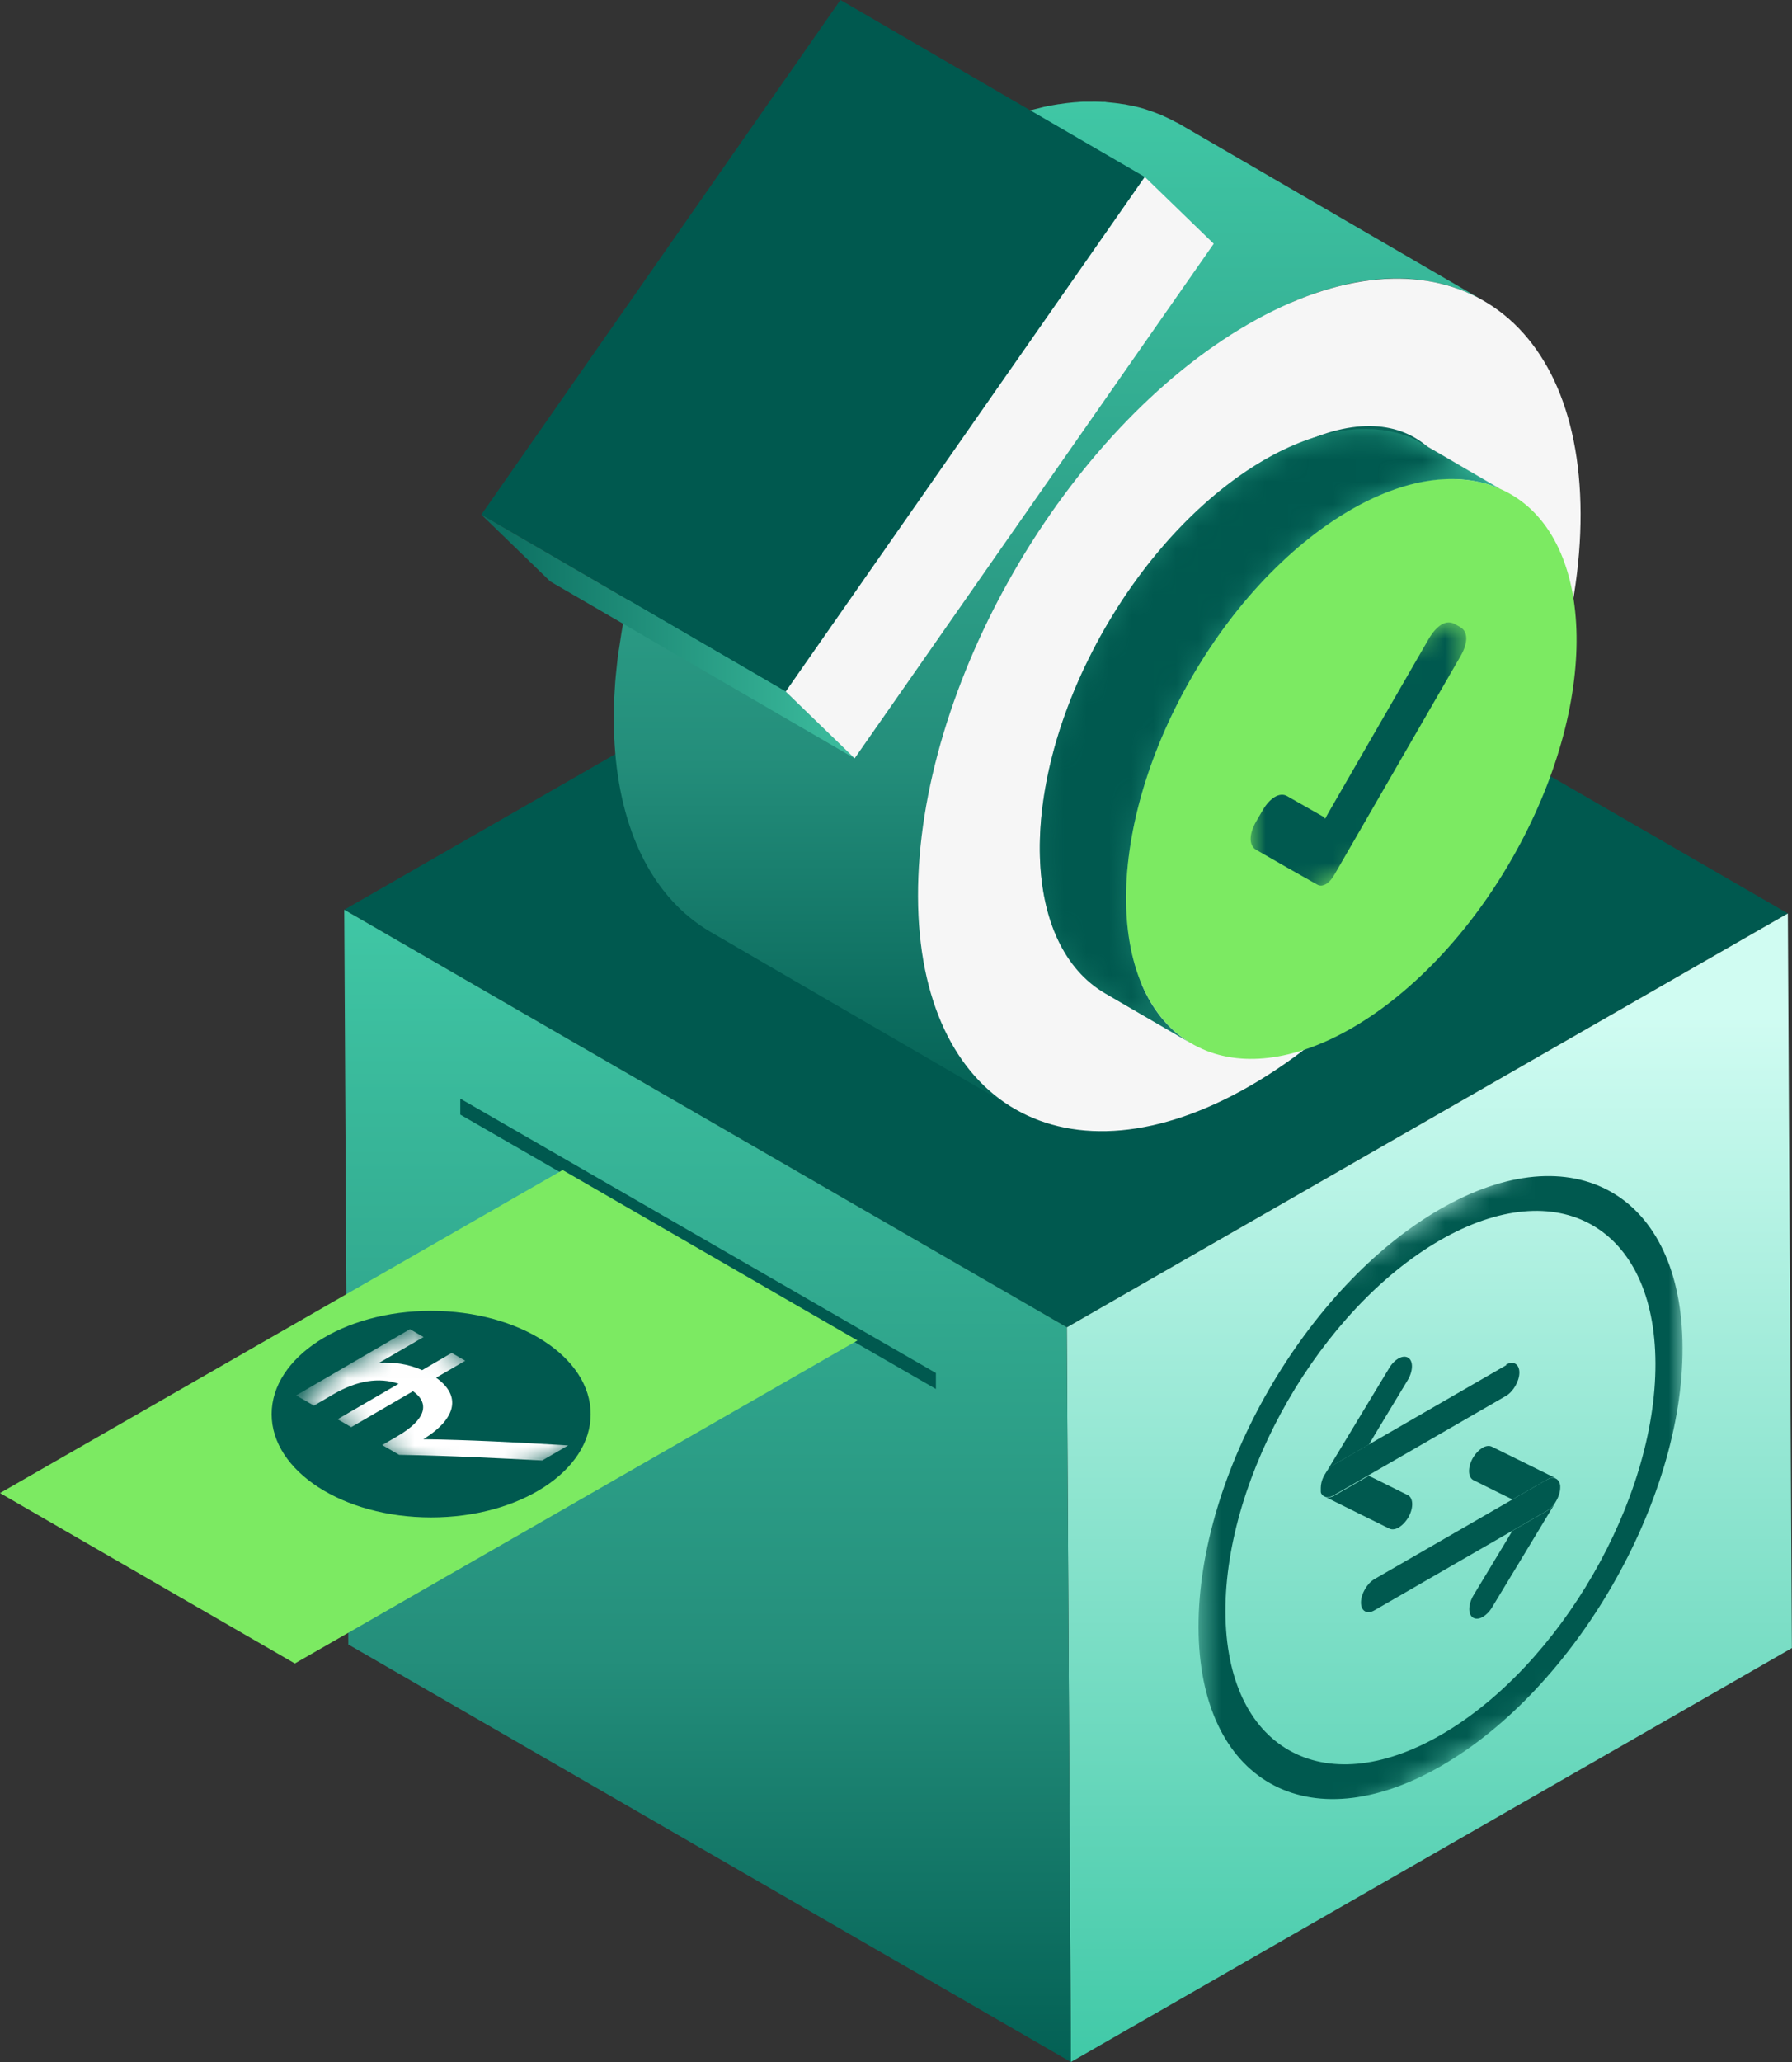
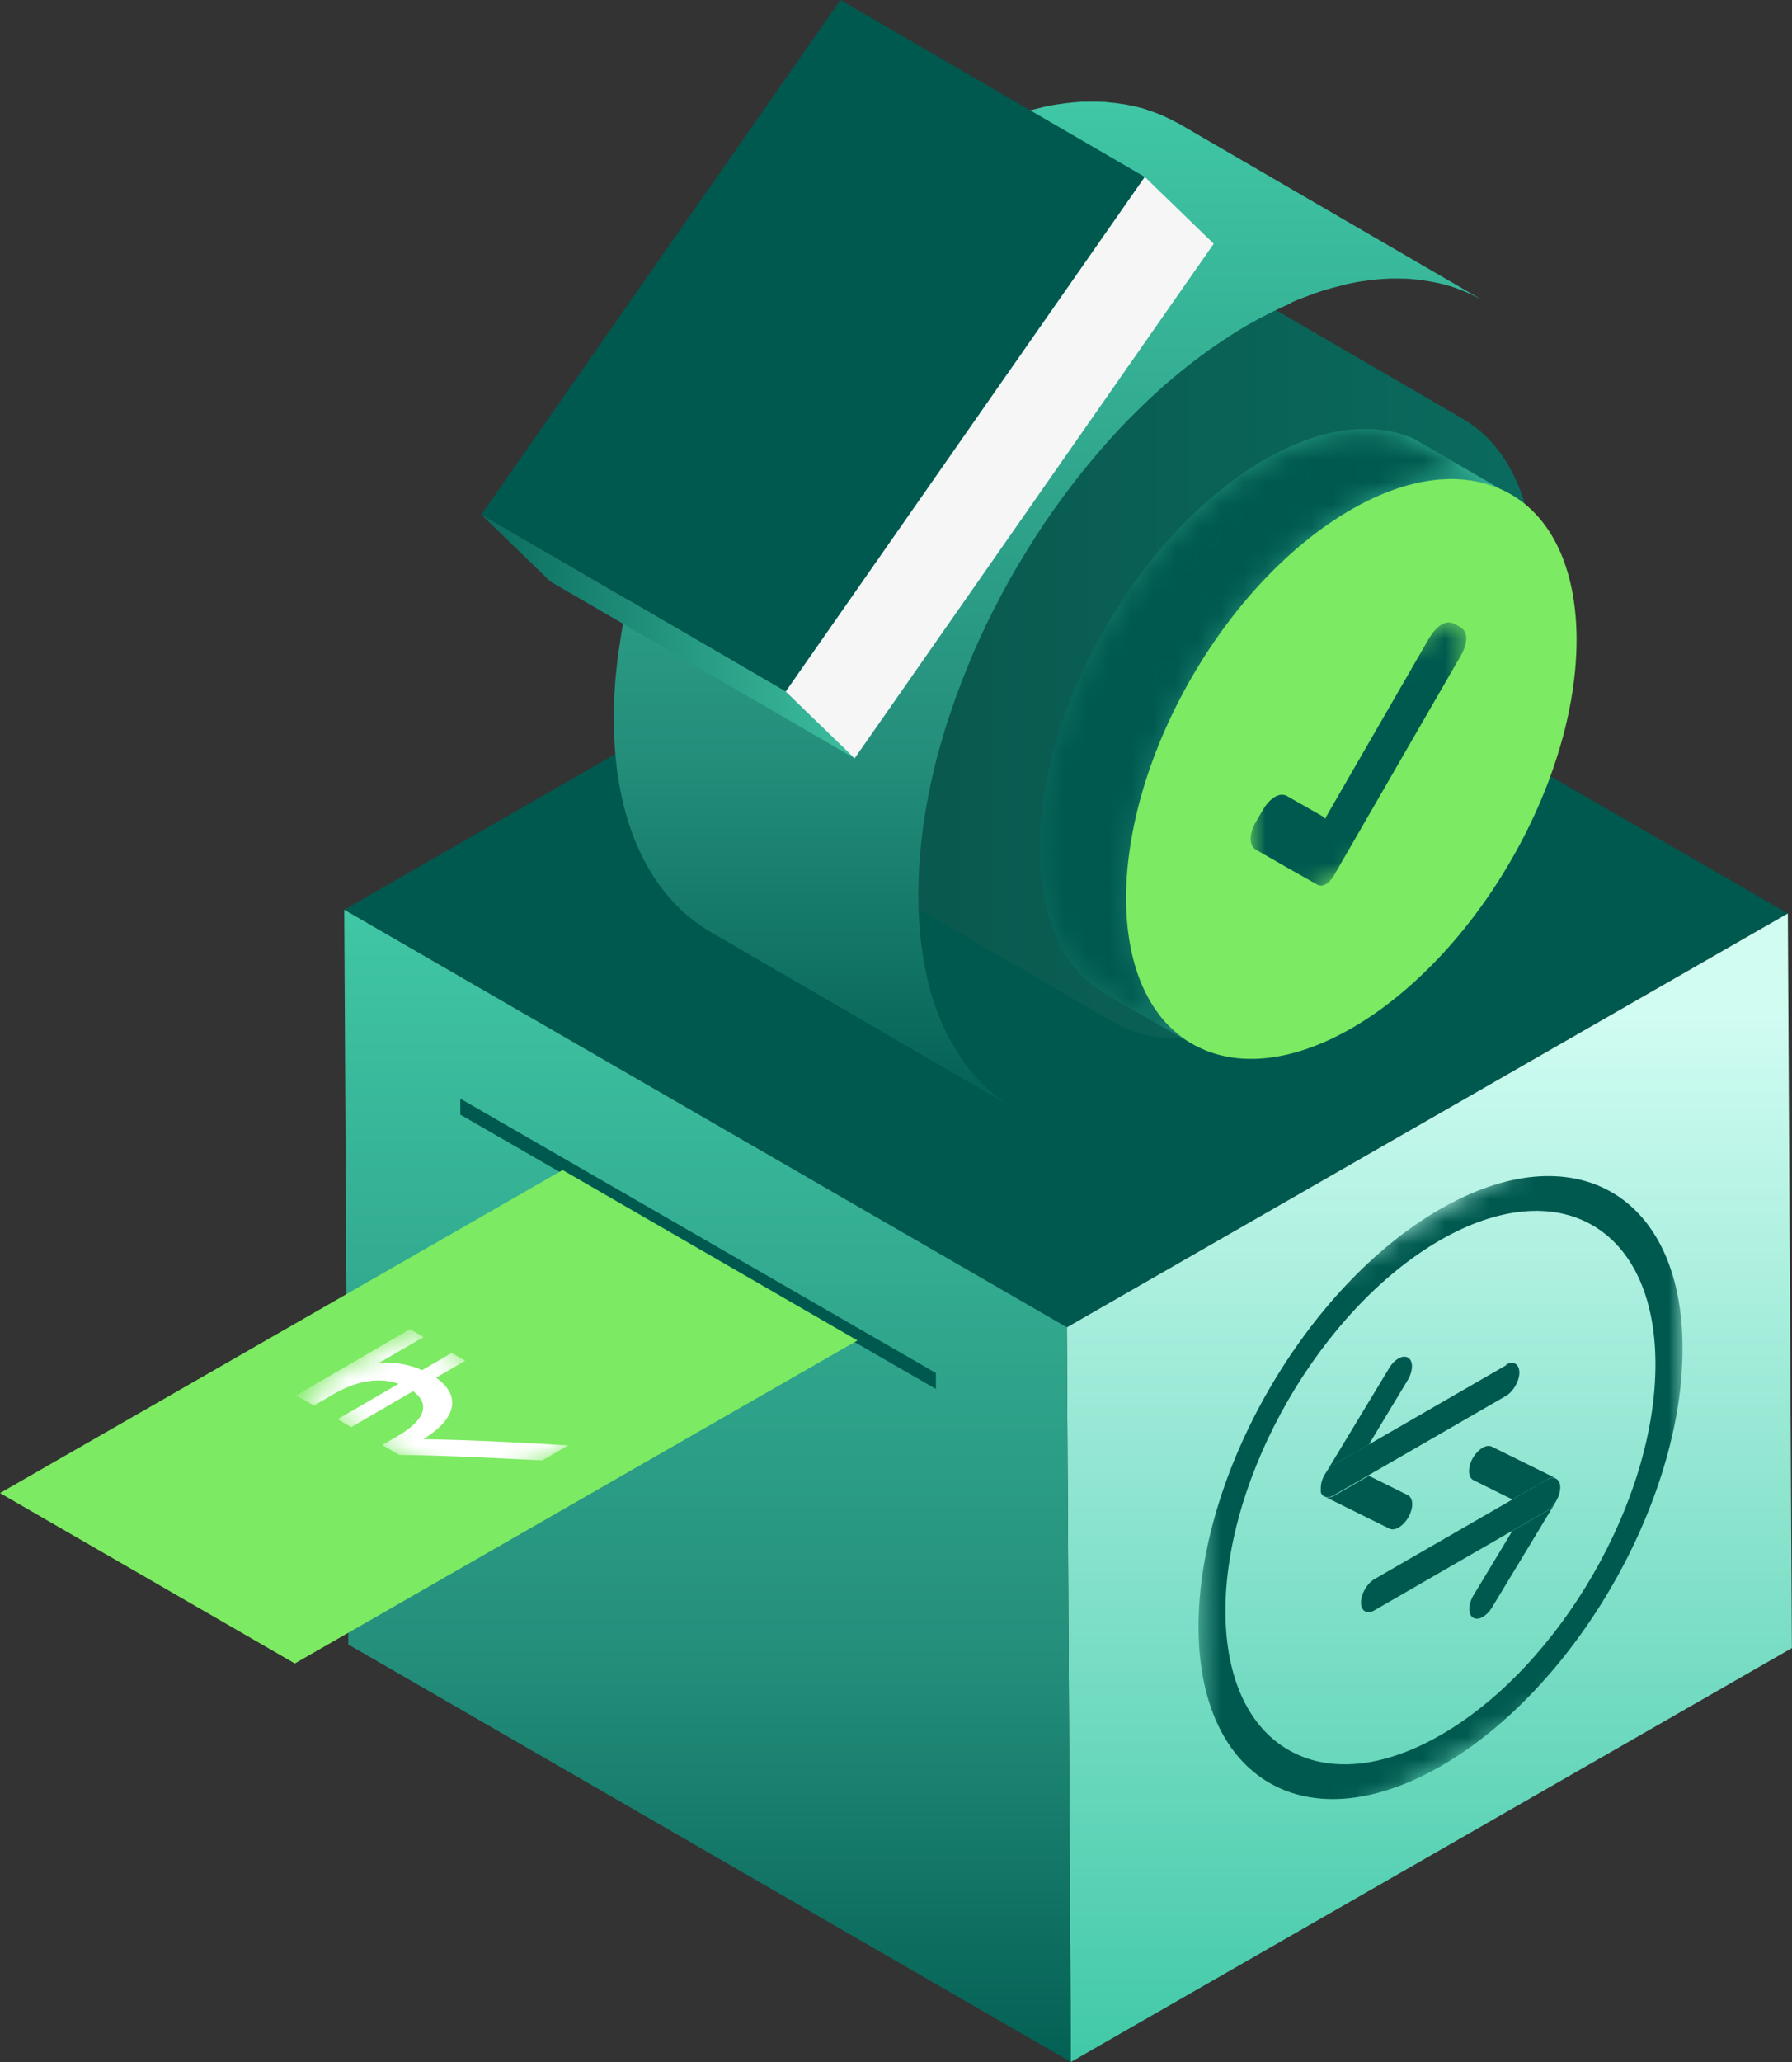
<svg xmlns="http://www.w3.org/2000/svg" width="80" height="92" viewBox="0 0 80 92" fill="none">
  <rect x="0" y="0" width="80" height="92" fill="#333333" stroke="none" />
  <path d="M47.626 59.224L15.368 40.59L47.555 22.121L79.814 40.755L47.626 59.224Z" fill="#00594F" />
  <path d="M79.814 40.756L79.995 73.532L47.807 92L47.626 59.224L79.814 40.756Z" fill="url(#paint0_linear_3009_54211)" />
  <path d="M47.807 92L15.549 73.371L15.368 40.59L47.626 59.219L47.807 91.995V92Z" fill="url(#paint1_linear_3009_54211)" />
  <path d="M68.285 28.585C68.31 28.434 68.33 28.288 68.35 28.138C68.361 28.067 68.376 27.997 68.381 27.927C68.381 27.907 68.381 27.892 68.386 27.871C68.426 27.555 68.456 27.238 68.476 26.927C68.476 26.861 68.486 26.791 68.486 26.726C68.506 26.404 68.516 26.082 68.516 25.766C68.511 23.806 68.119 22.172 67.426 20.916C66.888 19.936 66.164 19.188 65.295 18.68L44.44 6.559C46.42 7.709 47.651 10.157 47.661 13.639C47.661 13.956 47.651 14.278 47.631 14.599C47.631 14.665 47.626 14.735 47.621 14.8C47.601 15.112 47.57 15.428 47.53 15.745C47.52 15.831 47.505 15.921 47.495 16.011C47.475 16.157 47.455 16.308 47.43 16.459C47.415 16.559 47.395 16.66 47.374 16.76C47.349 16.906 47.319 17.047 47.289 17.192C47.274 17.273 47.254 17.353 47.239 17.434C47.158 17.8 47.068 18.167 46.967 18.534C46.952 18.595 46.932 18.655 46.917 18.72C46.827 19.037 46.731 19.353 46.626 19.67C46.616 19.695 46.611 19.72 46.6 19.745C46.5 20.052 46.384 20.358 46.269 20.665C46.239 20.74 46.209 20.821 46.178 20.896C46.078 21.152 45.972 21.409 45.867 21.665C45.847 21.705 45.832 21.75 45.812 21.791C45.686 22.077 45.56 22.358 45.425 22.64C45.389 22.715 45.354 22.786 45.319 22.856C45.209 23.077 45.098 23.298 44.982 23.519C44.947 23.59 44.912 23.655 44.877 23.725C44.731 24.002 44.575 24.273 44.419 24.544C44.389 24.595 44.359 24.645 44.329 24.695C44.188 24.931 44.048 25.168 43.902 25.399C43.857 25.469 43.816 25.535 43.771 25.605C43.59 25.886 43.404 26.163 43.213 26.439C43.183 26.479 43.153 26.52 43.128 26.56C42.927 26.841 42.726 27.117 42.515 27.389C42.485 27.424 42.46 27.464 42.429 27.5C42.168 27.836 41.897 28.168 41.62 28.485C41.58 28.53 41.545 28.575 41.51 28.615C41.344 28.806 41.173 28.992 41.002 29.173C40.987 29.188 40.972 29.203 40.962 29.218C40.776 29.414 40.59 29.605 40.399 29.796C40.359 29.836 40.319 29.872 40.279 29.912C40.032 30.153 39.781 30.389 39.525 30.61C39.5 30.63 39.474 30.655 39.454 30.675C39.188 30.907 38.922 31.128 38.65 31.344C38.6 31.384 38.545 31.424 38.495 31.465C38.228 31.671 37.957 31.867 37.68 32.053C37.63 32.088 37.58 32.118 37.535 32.148C37.248 32.339 36.957 32.525 36.665 32.696C36.429 32.831 36.198 32.957 35.967 33.073C35.901 33.108 35.836 33.138 35.766 33.168C35.59 33.254 35.414 33.334 35.238 33.409C35.178 33.434 35.112 33.465 35.052 33.49C34.886 33.555 34.725 33.62 34.56 33.676C34.519 33.691 34.479 33.706 34.444 33.721C34.243 33.791 34.042 33.852 33.846 33.907C33.73 33.937 33.615 33.967 33.504 33.992C33.449 34.007 33.394 34.023 33.343 34.032C33.178 34.068 33.007 34.098 32.846 34.123C32.595 34.163 32.348 34.183 32.107 34.198C32.057 34.198 32.012 34.203 31.962 34.208C31.745 34.218 31.529 34.213 31.323 34.203C31.288 34.203 31.248 34.198 31.213 34.193C31.042 34.178 30.876 34.163 30.715 34.133C30.665 34.123 30.615 34.118 30.564 34.108C30.378 34.073 30.192 34.032 30.012 33.982C30.002 33.982 29.997 33.977 29.986 33.972C29.816 33.922 29.65 33.862 29.489 33.796C29.444 33.776 29.393 33.756 29.348 33.736C29.208 33.676 29.072 33.61 28.941 33.535C28.896 33.51 28.851 33.49 28.811 33.465L49.666 45.586C49.666 45.586 49.706 45.611 49.726 45.621C49.751 45.636 49.777 45.646 49.797 45.656C49.927 45.727 50.063 45.792 50.204 45.857C50.229 45.867 50.254 45.882 50.279 45.892C50.299 45.903 50.324 45.908 50.344 45.918C50.505 45.983 50.671 46.043 50.842 46.093C50.852 46.093 50.857 46.099 50.867 46.103C51.048 46.154 51.229 46.194 51.42 46.229C51.44 46.229 51.46 46.239 51.485 46.244C51.515 46.244 51.545 46.249 51.576 46.254C51.742 46.279 51.907 46.3 52.073 46.315C52.098 46.315 52.129 46.325 52.154 46.325C52.164 46.325 52.174 46.325 52.184 46.325C52.395 46.335 52.606 46.34 52.822 46.33C52.842 46.33 52.862 46.33 52.882 46.33C52.907 46.33 52.938 46.325 52.968 46.32C53.209 46.305 53.455 46.285 53.706 46.244C53.872 46.219 54.038 46.189 54.204 46.154C54.259 46.144 54.315 46.129 54.365 46.114C54.47 46.089 54.571 46.068 54.676 46.038C54.686 46.038 54.696 46.033 54.706 46.028C54.903 45.973 55.103 45.913 55.304 45.842C55.345 45.827 55.385 45.812 55.42 45.797C55.581 45.737 55.747 45.676 55.913 45.611C55.933 45.601 55.953 45.596 55.978 45.586C56.018 45.571 56.058 45.546 56.099 45.531C56.274 45.455 56.45 45.375 56.626 45.289C56.691 45.259 56.757 45.224 56.827 45.194C57.058 45.078 57.295 44.953 57.526 44.817C57.817 44.646 58.109 44.465 58.395 44.269C58.445 44.234 58.496 44.204 58.541 44.174C58.817 43.988 59.084 43.792 59.355 43.586C59.405 43.546 59.461 43.505 59.511 43.465C59.782 43.249 60.053 43.033 60.315 42.797C60.34 42.777 60.36 42.752 60.385 42.731C60.642 42.505 60.893 42.269 61.139 42.028C61.164 42.003 61.189 41.983 61.214 41.958C61.23 41.943 61.245 41.927 61.26 41.912C61.451 41.721 61.636 41.53 61.822 41.334C61.837 41.319 61.848 41.304 61.863 41.294C62.033 41.108 62.204 40.922 62.37 40.731C62.385 40.711 62.405 40.696 62.42 40.676C62.441 40.651 62.461 40.626 62.481 40.601C62.757 40.279 63.029 39.952 63.29 39.611C63.3 39.601 63.305 39.591 63.315 39.581C63.335 39.555 63.355 39.525 63.375 39.5C63.586 39.229 63.787 38.947 63.988 38.666C64.008 38.641 64.029 38.611 64.049 38.586C64.059 38.575 64.064 38.56 64.074 38.545C64.265 38.269 64.451 37.992 64.632 37.711C64.652 37.686 64.667 37.656 64.687 37.631C64.712 37.59 64.737 37.55 64.762 37.51C64.908 37.279 65.054 37.043 65.195 36.806C65.215 36.771 65.24 36.736 65.26 36.701C65.27 36.686 65.275 36.676 65.285 36.661C65.441 36.389 65.597 36.113 65.742 35.842C65.752 35.816 65.767 35.796 65.782 35.776C65.808 35.731 65.828 35.686 65.853 35.641C65.968 35.419 66.079 35.198 66.19 34.977C66.21 34.932 66.235 34.887 66.26 34.842C66.275 34.816 66.285 34.786 66.295 34.761C66.431 34.48 66.561 34.198 66.682 33.912C66.682 33.902 66.692 33.892 66.697 33.882C66.712 33.852 66.722 33.816 66.737 33.786C66.848 33.53 66.953 33.274 67.054 33.017C67.069 32.977 67.089 32.932 67.104 32.892C67.119 32.857 67.129 32.821 67.139 32.786C67.255 32.48 67.365 32.173 67.471 31.867C67.471 31.861 67.471 31.857 67.476 31.846C67.481 31.826 67.486 31.806 67.491 31.791C67.597 31.475 67.692 31.158 67.783 30.841C67.793 30.801 67.808 30.761 67.818 30.721C67.823 30.701 67.828 30.675 67.833 30.655C67.933 30.289 68.024 29.922 68.104 29.555C68.109 29.52 68.119 29.489 68.129 29.454C68.139 29.409 68.15 29.359 68.154 29.314C68.185 29.168 68.21 29.027 68.24 28.881C68.26 28.781 68.275 28.68 68.295 28.58L68.285 28.585Z" fill="url(#paint2_linear_3009_54211)" />
  <path d="M57.636 13.503C57.717 13.467 57.802 13.432 57.882 13.397C58.104 13.307 58.325 13.226 58.541 13.146C58.591 13.126 58.646 13.106 58.697 13.085C58.963 12.995 59.229 12.91 59.496 12.839C59.651 12.799 59.802 12.759 59.953 12.724C60.023 12.709 60.099 12.688 60.169 12.668C60.395 12.618 60.616 12.578 60.837 12.543C60.842 12.543 60.847 12.543 60.858 12.543C61.063 12.513 61.264 12.487 61.461 12.467C61.526 12.462 61.591 12.457 61.657 12.452C61.802 12.442 61.943 12.432 62.084 12.427C62.144 12.427 62.209 12.427 62.27 12.427C62.415 12.427 62.561 12.427 62.707 12.432C62.757 12.432 62.807 12.432 62.858 12.437C62.913 12.437 62.968 12.447 63.023 12.452C63.25 12.467 63.471 12.498 63.692 12.533C63.762 12.543 63.828 12.553 63.898 12.568C64.149 12.613 64.395 12.668 64.637 12.739C64.647 12.739 64.657 12.749 64.672 12.749C64.898 12.814 65.119 12.895 65.335 12.985C65.4 13.01 65.461 13.04 65.526 13.065C65.712 13.146 65.893 13.236 66.069 13.332C66.129 13.362 66.189 13.392 66.245 13.427L52.656 5.532C52.631 5.517 52.601 5.502 52.576 5.487C52.545 5.472 52.51 5.457 52.48 5.442C52.304 5.346 52.123 5.256 51.937 5.175C51.902 5.16 51.872 5.14 51.837 5.125C51.807 5.115 51.777 5.105 51.751 5.095C51.535 5.01 51.314 4.929 51.088 4.859C51.078 4.859 51.068 4.854 51.063 4.849C51.063 4.849 51.063 4.849 51.058 4.849C50.817 4.778 50.571 4.723 50.319 4.678C50.289 4.673 50.264 4.663 50.234 4.658C50.194 4.653 50.153 4.648 50.113 4.643C49.897 4.608 49.671 4.582 49.445 4.562C49.41 4.562 49.374 4.552 49.339 4.547C49.319 4.547 49.299 4.547 49.279 4.547C49.229 4.547 49.178 4.547 49.128 4.542C48.982 4.537 48.837 4.532 48.691 4.537C48.631 4.537 48.565 4.537 48.505 4.537C48.455 4.537 48.41 4.537 48.359 4.537C48.269 4.537 48.173 4.552 48.078 4.557C48.013 4.557 47.947 4.567 47.882 4.572C47.681 4.593 47.48 4.613 47.279 4.648C47.274 4.648 47.264 4.648 47.259 4.648C47.038 4.683 46.816 4.723 46.59 4.773C46.52 4.789 46.445 4.809 46.374 4.829C46.239 4.859 46.098 4.894 45.957 4.929C45.942 4.929 45.927 4.939 45.917 4.944C45.656 5.015 45.389 5.1 45.118 5.191C45.068 5.211 45.012 5.231 44.962 5.251C44.746 5.326 44.525 5.412 44.304 5.502C44.274 5.512 44.248 5.522 44.218 5.537C44.163 5.557 44.113 5.588 44.057 5.613C43.826 5.713 43.59 5.819 43.354 5.934C43.264 5.98 43.178 6.02 43.088 6.065C42.776 6.221 42.465 6.387 42.148 6.567C42.148 6.567 42.148 6.567 42.143 6.567C41.907 6.703 41.675 6.849 41.439 6.995C41.364 7.045 41.288 7.095 41.208 7.145C41.047 7.251 40.892 7.351 40.736 7.462C40.645 7.522 40.56 7.583 40.469 7.648C40.324 7.753 40.178 7.854 40.032 7.965C39.942 8.03 39.856 8.095 39.766 8.166C39.62 8.276 39.474 8.392 39.334 8.502C39.248 8.568 39.168 8.633 39.082 8.703C38.922 8.834 38.761 8.97 38.605 9.105C38.545 9.161 38.479 9.211 38.419 9.266C38.198 9.457 37.982 9.653 37.766 9.854C37.721 9.899 37.67 9.945 37.625 9.99C37.484 10.126 37.339 10.261 37.198 10.397C37.178 10.417 37.158 10.437 37.138 10.457C36.881 10.708 36.63 10.97 36.384 11.231C36.364 11.251 36.349 11.271 36.334 11.291C36.102 11.538 35.876 11.789 35.65 12.045C35.63 12.07 35.605 12.095 35.585 12.121C35.56 12.151 35.534 12.186 35.504 12.216C35.132 12.648 34.771 13.085 34.419 13.538C34.409 13.553 34.394 13.563 34.384 13.578C34.353 13.613 34.328 13.653 34.298 13.694C34.017 14.055 33.745 14.427 33.479 14.804C33.454 14.839 33.424 14.874 33.399 14.915C33.389 14.93 33.373 14.95 33.364 14.965C33.107 15.332 32.856 15.704 32.615 16.081C32.59 16.116 32.564 16.151 32.544 16.191C32.509 16.246 32.479 16.302 32.444 16.357C32.248 16.664 32.057 16.975 31.871 17.292C31.841 17.342 31.811 17.392 31.78 17.442C31.77 17.463 31.76 17.483 31.75 17.498C31.539 17.86 31.338 18.227 31.137 18.598C31.122 18.628 31.102 18.659 31.087 18.689C31.057 18.749 31.027 18.809 30.991 18.875C30.836 19.166 30.69 19.463 30.544 19.759C30.514 19.825 30.479 19.885 30.449 19.95C30.429 19.99 30.413 20.026 30.398 20.066C30.218 20.443 30.047 20.82 29.881 21.197C29.876 21.206 29.871 21.222 29.866 21.232C29.846 21.272 29.831 21.317 29.816 21.357C29.67 21.699 29.529 22.046 29.393 22.387C29.373 22.443 29.348 22.498 29.323 22.553C29.303 22.599 29.293 22.649 29.273 22.694C29.117 23.106 28.966 23.513 28.831 23.925C28.831 23.93 28.826 23.94 28.82 23.945C28.81 23.971 28.805 23.991 28.8 24.016C28.66 24.443 28.529 24.87 28.408 25.297C28.393 25.348 28.373 25.403 28.363 25.453C28.348 25.503 28.338 25.549 28.323 25.599C28.288 25.729 28.253 25.855 28.223 25.986C28.177 26.157 28.137 26.327 28.097 26.493C28.067 26.619 28.037 26.744 28.011 26.875C27.991 26.966 27.966 27.056 27.951 27.152C27.936 27.217 27.926 27.282 27.911 27.348C27.871 27.538 27.835 27.73 27.8 27.915C27.775 28.051 27.75 28.187 27.73 28.328C27.7 28.523 27.67 28.72 27.64 28.916C27.624 29.011 27.609 29.107 27.594 29.202C27.589 29.242 27.584 29.282 27.579 29.323C27.569 29.413 27.559 29.503 27.549 29.589C27.529 29.78 27.509 29.971 27.489 30.162C27.479 30.257 27.474 30.358 27.464 30.453C27.449 30.644 27.439 30.84 27.428 31.031C27.428 31.117 27.418 31.197 27.418 31.282C27.408 31.554 27.403 31.825 27.403 32.097C27.413 36.172 28.675 39.193 30.77 40.916C30.921 41.042 31.072 41.157 31.233 41.268C31.389 41.379 31.554 41.479 31.72 41.58L45.309 49.474C44.148 48.801 43.178 47.791 42.459 46.484C42.354 46.298 42.258 46.102 42.163 45.906C41.977 45.509 41.811 45.082 41.665 44.64C41.52 44.198 41.399 43.72 41.304 43.228C41.248 42.956 41.203 42.675 41.163 42.384C41.057 41.635 41.002 40.836 40.997 39.996C40.997 39.725 41.002 39.454 41.012 39.182C41.012 39.097 41.022 39.012 41.022 38.926C41.032 38.735 41.042 38.544 41.057 38.353C41.062 38.258 41.072 38.157 41.083 38.062C41.098 37.871 41.118 37.685 41.138 37.494C41.148 37.403 41.158 37.313 41.168 37.222C41.183 37.087 41.203 36.951 41.223 36.821C41.253 36.624 41.279 36.428 41.314 36.227C41.334 36.092 41.359 35.956 41.384 35.82C41.419 35.63 41.454 35.438 41.495 35.248C41.525 35.092 41.56 34.936 41.595 34.78C41.625 34.654 41.65 34.524 41.681 34.398C41.721 34.227 41.766 34.056 41.806 33.886C41.836 33.76 41.871 33.634 41.907 33.509C41.937 33.403 41.967 33.298 41.997 33.197C42.118 32.77 42.248 32.343 42.389 31.921C42.399 31.89 42.409 31.86 42.419 31.835C42.555 31.423 42.706 31.011 42.861 30.599C42.902 30.498 42.937 30.398 42.977 30.297C43.113 29.951 43.254 29.604 43.399 29.257C43.419 29.207 43.444 29.152 43.465 29.101C43.63 28.72 43.806 28.343 43.982 27.966C44.027 27.865 44.078 27.77 44.128 27.669C44.274 27.373 44.424 27.076 44.58 26.78C44.625 26.689 44.676 26.599 44.721 26.508C44.917 26.137 45.123 25.77 45.334 25.408C45.374 25.342 45.414 25.272 45.455 25.207C45.641 24.89 45.831 24.579 46.028 24.267C46.083 24.177 46.143 24.086 46.198 23.996C46.44 23.619 46.691 23.242 46.947 22.875C46.987 22.82 47.023 22.769 47.063 22.714C47.329 22.337 47.605 21.965 47.882 21.604C47.922 21.553 47.957 21.503 47.998 21.453C48.349 21 48.711 20.563 49.078 20.136C49.128 20.076 49.178 20.015 49.234 19.955C49.46 19.699 49.686 19.448 49.917 19.196C49.932 19.181 49.947 19.161 49.967 19.146C50.214 18.88 50.465 18.623 50.721 18.372C50.887 18.206 51.058 18.046 51.224 17.885C51.264 17.845 51.304 17.804 51.344 17.769C51.56 17.568 51.777 17.372 51.998 17.176C52.058 17.126 52.118 17.076 52.179 17.025C52.339 16.885 52.505 16.749 52.666 16.613C52.746 16.548 52.827 16.483 52.912 16.417C53.058 16.302 53.204 16.186 53.349 16.076C53.435 16.01 53.525 15.945 53.611 15.88C53.757 15.769 53.902 15.664 54.048 15.563C54.133 15.503 54.219 15.442 54.309 15.382C54.47 15.271 54.631 15.166 54.792 15.06C54.867 15.01 54.938 14.965 55.013 14.915C55.249 14.764 55.485 14.623 55.727 14.482C56.043 14.302 56.355 14.136 56.666 13.98C56.757 13.935 56.847 13.895 56.933 13.849C57.169 13.734 57.405 13.628 57.636 13.528V13.503Z" fill="url(#paint3_linear_3009_54211)" />
-   <path d="M65.114 30.459C63.234 36.595 58.903 41.756 54.138 44.108C48.615 46.831 45.007 43.389 46.093 36.399C46.741 32.233 48.907 27.755 51.716 24.242C52.003 23.886 52.289 23.544 52.586 23.207L65.109 30.459H65.114Z" fill="url(#paint4_linear_3009_54211)" />
-   <path d="M55.727 14.463C63.898 9.744 70.536 13.528 70.562 22.915C70.587 32.298 63.993 43.725 55.822 48.439C47.651 53.158 41.007 49.374 40.982 39.992C40.957 30.604 47.55 19.181 55.727 14.463ZM54.304 43.057C59.37 40.559 64.285 33.343 65.28 26.941C66.275 20.528 62.973 17.367 57.908 19.865C52.842 22.363 47.922 29.579 46.927 35.991C45.932 42.399 49.239 45.555 54.304 43.057Z" fill="#F6F6F6" />
  <path d="M35.078 30.856L21.489 22.961L37.52 0L51.108 7.895L35.078 30.856Z" fill="#00594F" />
  <path d="M38.153 33.836L24.564 25.941L21.489 22.961L35.078 30.856L38.153 33.836Z" fill="url(#paint5_linear_3009_54211)" />
  <path d="M51.108 7.895L54.184 10.875L38.153 33.836L35.077 30.856L51.108 7.895Z" fill="#F6F6F6" />
  <mask id="mask0_3009_54211" style="mask-type:luminance" maskUnits="userSpaceOnUse" x="53" y="47" width="23" height="39">
    <path d="M53.541 85.032L53.471 60.197L75.085 47.719L75.155 72.554L53.541 85.032Z" fill="white" />
  </mask>
  <g mask="url(#mask0_3009_54211)">
    <path d="M64.275 53.956C58.305 57.404 53.486 65.756 53.506 72.611C53.526 79.465 58.381 82.234 64.346 78.787C70.316 75.34 75.135 66.987 75.115 60.133L74.512 60.479L73.904 60.831C73.914 63.882 72.849 67.249 71.115 70.254C69.381 73.254 66.989 75.867 64.336 77.4C61.682 78.933 59.285 79.084 57.541 78.088C55.797 77.093 54.717 74.963 54.707 71.912C54.697 68.862 55.767 65.49 57.496 62.49C59.23 59.489 61.622 56.876 64.275 55.343C66.929 53.811 69.326 53.66 71.07 54.655C72.814 55.65 73.894 57.781 73.904 60.831L74.512 60.479L75.115 60.133C75.095 53.273 70.24 50.509 64.275 53.956Z" fill="#00594F" />
    <path d="M59.124 66.76C59.124 66.76 59.145 66.775 59.155 66.781L60.592 67.494L62.029 68.203C62.145 68.258 62.296 68.238 62.441 68.152C62.602 68.057 62.763 67.891 62.883 67.68C63.11 67.268 63.095 66.836 62.853 66.71L61.416 65.996L61.105 65.846L59.567 66.73C59.391 66.831 59.23 66.836 59.12 66.76M59.104 66.745C59.104 66.745 59.114 66.75 59.12 66.755C59.12 66.755 59.109 66.75 59.104 66.745ZM59.084 66.73C59.084 66.73 59.089 66.735 59.094 66.74C59.094 66.74 59.089 66.735 59.084 66.73ZM59.069 66.715C59.069 66.715 59.074 66.72 59.079 66.725C59.079 66.725 59.074 66.72 59.069 66.715ZM59.054 66.695C59.054 66.695 59.054 66.7 59.059 66.705C59.059 66.705 59.059 66.7 59.054 66.695ZM59.039 66.675C59.039 66.675 59.039 66.68 59.044 66.685C59.044 66.685 59.044 66.68 59.039 66.675ZM59.024 66.65C59.024 66.65 59.024 66.655 59.029 66.66C59.029 66.66 59.029 66.655 59.024 66.65ZM59.009 66.625C59.009 66.625 59.009 66.635 59.014 66.635C59.014 66.635 59.014 66.625 59.009 66.625ZM58.999 66.6C58.999 66.6 58.999 66.61 59.004 66.615C59.004 66.615 59.004 66.605 58.999 66.6ZM58.989 66.574C58.989 66.574 58.989 66.585 58.994 66.59C58.994 66.59 58.994 66.579 58.989 66.574ZM58.979 66.544C58.979 66.544 58.979 66.554 58.979 66.559C58.979 66.554 58.979 66.549 58.979 66.544ZM58.974 66.514C58.974 66.514 58.974 66.524 58.974 66.529C58.974 66.524 58.974 66.519 58.974 66.514ZM58.969 66.484C58.969 66.484 58.969 66.499 58.969 66.504C58.969 66.499 58.969 66.494 58.969 66.484ZM58.969 66.454C58.969 66.454 58.969 66.464 58.969 66.469C58.969 66.469 58.969 66.459 58.969 66.454ZM58.969 66.419C58.969 66.419 58.969 66.424 58.969 66.429C58.969 66.429 58.969 66.424 58.969 66.419ZM59.124 65.831C59.124 65.831 59.12 65.841 59.114 65.846C59.114 65.841 59.12 65.836 59.124 65.831ZM62.431 60.609C62.285 60.695 62.135 60.84 62.019 61.036L60.587 63.403L59.16 65.765C59.16 65.765 59.14 65.8 59.13 65.821C59.24 65.62 59.396 65.439 59.572 65.338L61.11 64.454L61.416 63.941L62.843 61.579C63.085 61.177 63.1 60.725 62.868 60.579C62.748 60.504 62.587 60.519 62.426 60.614" fill="#00594F" />
    <path d="M67.256 60.902L61.105 64.45L59.567 65.335C59.391 65.435 59.235 65.616 59.125 65.817C59.125 65.817 59.12 65.827 59.115 65.832C59.115 65.837 59.11 65.842 59.105 65.847C59.1 65.858 59.094 65.868 59.09 65.878C59.009 66.043 58.964 66.219 58.964 66.38C58.964 66.39 58.964 66.405 58.964 66.415C58.964 66.415 58.964 66.42 58.964 66.425C58.964 66.435 58.964 66.445 58.964 66.451C58.964 66.456 58.964 66.46 58.964 66.466C58.964 66.471 58.964 66.476 58.964 66.481C58.964 66.486 58.964 66.496 58.964 66.501V66.511C58.964 66.516 58.964 66.521 58.964 66.526C58.964 66.526 58.964 66.536 58.964 66.541C58.964 66.546 58.964 66.551 58.964 66.556V66.566C58.964 66.566 58.964 66.576 58.969 66.581C58.969 66.581 58.969 66.591 58.969 66.596C58.969 66.596 58.969 66.606 58.974 66.611C58.974 66.611 58.974 66.621 58.979 66.621C58.979 66.621 58.979 66.631 58.984 66.631C58.984 66.631 58.984 66.641 58.989 66.641C58.989 66.641 58.989 66.647 58.994 66.651C58.994 66.651 58.999 66.662 59.004 66.662C59.004 66.662 59.004 66.667 59.009 66.672C59.009 66.672 59.014 66.682 59.019 66.682C59.019 66.682 59.019 66.687 59.024 66.692C59.024 66.692 59.029 66.697 59.034 66.702C59.034 66.702 59.039 66.707 59.044 66.712C59.044 66.712 59.049 66.717 59.054 66.722C59.054 66.722 59.059 66.727 59.064 66.732C59.064 66.732 59.069 66.732 59.074 66.737C59.074 66.737 59.084 66.742 59.09 66.747C59.2 66.822 59.361 66.817 59.537 66.717L61.075 65.832L67.226 62.284C67.557 62.093 67.829 61.621 67.829 61.239C67.829 60.857 67.557 60.696 67.226 60.892" fill="#00594F" />
    <path d="M69.452 67.012C69.346 67.178 69.206 67.324 69.055 67.414L67.517 68.299L67.21 68.811L65.783 71.173C65.542 71.575 65.527 72.027 65.758 72.173C65.879 72.249 66.04 72.234 66.2 72.138C66.346 72.053 66.497 71.907 66.612 71.711L68.045 69.344L69.457 67.007M69.663 66.319C69.663 66.319 69.663 66.319 69.663 66.324C69.663 66.324 69.663 66.324 69.663 66.319ZM66.185 64.595C66.025 64.69 65.864 64.856 65.743 65.067C65.517 65.479 65.532 65.912 65.773 66.037L67.21 66.751L67.522 66.901L69.06 66.017C69.216 65.927 69.351 65.912 69.457 65.957L68.035 65.253L66.597 64.545C66.482 64.489 66.331 64.509 66.185 64.595Z" fill="#00594F" />
    <path d="M69.05 66.021L67.512 66.906L61.361 70.454C61.029 70.645 60.758 71.117 60.758 71.499C60.758 71.881 61.029 72.042 61.361 71.846L67.512 68.298L69.05 67.413C69.201 67.323 69.341 67.177 69.447 67.011C69.572 66.81 69.653 66.574 69.653 66.368C69.653 66.358 69.653 66.343 69.653 66.333C69.653 66.333 69.653 66.333 69.653 66.328C69.653 66.318 69.653 66.308 69.653 66.298C69.638 66.132 69.557 66.016 69.447 65.966C69.341 65.921 69.201 65.936 69.05 66.026" fill="#00594F" />
  </g>
  <mask id="mask1_3009_54211" style="mask-type:luminance" maskUnits="userSpaceOnUse" x="63" y="19" width="5" height="4">
    <path d="M63.606 19.824L67.456 22.061C67.3 21.97 67.134 21.885 66.968 21.814L63.119 19.578C63.289 19.654 63.45 19.734 63.606 19.824Z" fill="white" />
  </mask>
  <g mask="url(#mask1_3009_54211)">
    <path d="M66.968 21.811L63.119 19.574C63.269 19.64 63.415 19.715 63.556 19.79L67.405 22.027C67.265 21.946 67.119 21.876 66.968 21.811Z" fill="#888888" />
    <path d="M67.406 22.031L63.556 19.795C63.556 19.795 63.591 19.815 63.611 19.825L67.461 22.061C67.461 22.061 67.426 22.041 67.406 22.031Z" fill="#848484" />
  </g>
  <path d="M53.194 46.565L49.345 44.328C45.636 42.172 45.405 35.383 48.928 28.755C50.908 25.031 53.672 22.121 56.446 20.518C58.818 19.146 61.2 18.734 63.119 19.578L66.969 21.814C65.049 20.97 62.667 21.387 60.295 22.754C57.516 24.357 54.757 27.267 52.777 30.991C49.254 37.619 49.486 44.409 53.194 46.565Z" fill="url(#paint6_linear_3009_54211)" />
  <mask id="mask2_3009_54211" style="mask-type:luminance" maskUnits="userSpaceOnUse" x="46" y="19" width="21" height="28">
    <path d="M53.194 46.563L49.345 44.326C45.636 42.17 45.405 35.381 48.928 28.753C50.908 25.029 53.672 22.119 56.446 20.516C58.818 19.144 61.2 18.732 63.119 19.576L66.969 21.812C65.049 20.968 62.667 21.385 60.295 22.752C57.516 24.355 54.757 27.265 52.777 30.989C49.254 37.617 49.486 44.407 53.194 46.563Z" fill="white" />
  </mask>
  <g mask="url(#mask2_3009_54211)">
    <path d="M63.119 19.572C63.089 19.562 63.064 19.547 63.034 19.537C62.858 19.461 62.682 19.401 62.501 19.346C62.315 19.291 62.129 19.25 61.938 19.215C61.742 19.18 61.541 19.155 61.335 19.145C61.119 19.13 60.898 19.13 60.677 19.14C60.431 19.15 60.184 19.175 59.933 19.215C59.642 19.26 59.345 19.321 59.044 19.406C58.657 19.512 58.265 19.647 57.873 19.808C57.4 20.004 56.923 20.24 56.446 20.517C55.295 21.18 54.149 22.07 53.058 23.145C52.687 23.512 52.32 23.904 51.963 24.316C51.691 24.628 51.42 24.954 51.159 25.291C50.933 25.582 50.712 25.884 50.495 26.191C50.3 26.472 50.103 26.758 49.917 27.055C49.742 27.331 49.566 27.618 49.4 27.904C49.239 28.18 49.083 28.462 48.928 28.748C48.928 28.748 48.928 28.748 48.928 28.753C48.777 29.04 48.631 29.326 48.495 29.608C48.355 29.899 48.219 30.191 48.093 30.482C47.963 30.784 47.842 31.085 47.727 31.382C47.606 31.698 47.49 32.015 47.385 32.327C47.269 32.668 47.169 33.01 47.073 33.352C46.968 33.739 46.872 34.126 46.792 34.508C46.691 34.985 46.611 35.457 46.55 35.92C46.053 39.764 47.008 42.965 49.35 44.322L53.199 46.559C50.862 45.202 49.903 41.995 50.4 38.156C50.46 37.694 50.541 37.226 50.641 36.744C50.722 36.362 50.817 35.98 50.923 35.588C51.018 35.251 51.119 34.91 51.234 34.563C51.34 34.246 51.45 33.935 51.576 33.618C51.691 33.316 51.812 33.02 51.943 32.718C52.068 32.427 52.204 32.136 52.345 31.844C52.48 31.558 52.626 31.271 52.777 30.99C52.777 30.99 52.777 30.99 52.777 30.985C52.928 30.698 53.089 30.417 53.249 30.14C53.42 29.854 53.591 29.567 53.767 29.291C53.953 28.995 54.149 28.708 54.345 28.427C54.561 28.12 54.782 27.819 55.008 27.527C55.27 27.191 55.536 26.864 55.812 26.552C56.169 26.14 56.536 25.748 56.908 25.381C57.998 24.306 59.144 23.416 60.295 22.753C60.772 22.477 61.25 22.241 61.722 22.044C62.114 21.884 62.506 21.748 62.893 21.642C63.195 21.562 63.486 21.497 63.783 21.451C64.034 21.411 64.28 21.386 64.526 21.376C64.748 21.366 64.969 21.366 65.185 21.381C65.391 21.396 65.592 21.416 65.788 21.451C65.979 21.487 66.165 21.527 66.351 21.582C66.531 21.637 66.713 21.698 66.883 21.773C66.913 21.783 66.939 21.798 66.969 21.808L63.119 19.572Z" fill="#00594F" />
  </g>
  <path d="M66.969 21.811C71.14 23.64 71.547 30.726 67.874 37.63C65.894 41.354 63.13 44.264 60.356 45.867C57.984 47.239 55.602 47.651 53.682 46.807C49.516 44.978 49.109 37.892 52.777 30.987C54.757 27.263 57.521 24.353 60.295 22.75C62.667 21.378 65.049 20.966 66.969 21.811Z" fill="#7CEA62" />
  <mask id="mask3_3009_54211" style="mask-type:luminance" maskUnits="userSpaceOnUse" x="55" y="27" width="11" height="15">
    <path d="M55.842 41.381L55.816 32.792L65.445 27.234L65.465 35.823L55.842 41.381Z" fill="white" />
  </mask>
  <g mask="url(#mask3_3009_54211)">
    <path d="M64.355 27.865C64.159 27.981 63.958 28.202 63.772 28.523C62.274 31.117 60.776 33.715 59.279 36.308C59.244 36.363 59.218 36.423 59.163 36.529C59.123 36.489 59.103 36.454 59.073 36.438C58.53 36.132 57.992 35.82 57.45 35.514C57.294 35.428 57.103 35.444 56.917 35.554C56.731 35.665 56.54 35.861 56.384 36.127C56.279 36.303 56.178 36.484 56.073 36.66C55.751 37.227 55.751 37.73 56.078 37.916C56.987 38.439 57.897 38.961 58.816 39.474C58.877 39.504 58.947 39.524 59.028 39.509C59.083 39.499 59.138 39.479 59.193 39.449C59.339 39.363 59.465 39.213 59.58 39.011C60.987 36.574 62.395 34.132 63.807 31.689C64.274 30.886 64.736 30.081 65.204 29.272C65.546 28.679 65.54 28.187 65.199 27.986C65.118 27.941 65.038 27.895 64.953 27.845C64.762 27.74 64.566 27.745 64.365 27.86" fill="#00594F" />
  </g>
  <path d="M20.549 49.731V49.018L41.781 61.26V61.973L20.549 49.731Z" fill="#00594F" />
  <path d="M0 66.616L25.117 52.203L38.279 59.807L13.162 74.219L0 66.616Z" fill="#7CEA62" />
-   <path d="M19.247 67.703C15.313 67.703 12.127 65.642 12.127 63.095C12.127 60.552 15.313 58.486 19.247 58.486C23.182 58.486 26.369 60.547 26.369 63.095C26.369 65.638 23.182 67.703 19.247 67.703Z" fill="#00594F" />
  <mask id="mask4_3009_54211" style="mask-type:luminance" maskUnits="userSpaceOnUse" x="13" y="59" width="14" height="8">
    <path d="M13.216 62.257L18.312 59.297L26.338 63.925L21.242 66.885L13.216 62.257Z" fill="white" />
  </mask>
  <g mask="url(#mask4_3009_54211)">
    <path d="M20.774 60.715L20.166 60.363L18.845 61.132C18.216 60.851 17.558 60.765 16.925 60.805L18.91 59.654L18.302 59.303L13.221 62.258L14.015 62.715L14.875 62.212C15.925 61.599 16.92 61.434 17.794 61.74L15.07 63.323L15.679 63.675L18.438 62.072C19.191 62.609 19.036 63.328 17.729 64.087L17.061 64.474L17.819 64.911C20.171 64.951 22.116 65.052 24.207 65.162L25.368 64.489C23.101 64.353 20.83 64.238 18.9 64.213C20.402 63.283 20.588 62.258 19.468 61.469L20.774 60.71" fill="white" />
  </g>
  <defs>
    <linearGradient id="paint0_linear_3009_54211" x1="63.808" y1="92" x2="63.808" y2="40.756" gradientUnits="userSpaceOnUse">
      <stop stop-color="#40C9A7" />
      <stop offset="0.91" stop-color="#D0FCF2" />
    </linearGradient>
    <linearGradient id="paint1_linear_3009_54211" x1="31.585" y1="92" x2="31.585" y2="40.59" gradientUnits="userSpaceOnUse">
      <stop stop-color="#036054" />
      <stop offset="0.35" stop-color="#248E7B" />
      <stop offset="1" stop-color="#40C7A5" />
    </linearGradient>
    <linearGradient id="paint2_linear_3009_54211" x1="28.796" y1="26.454" x2="68.526" y2="26.454" gradientUnits="userSpaceOnUse">
      <stop stop-color="#0A5047" />
      <stop offset="1" stop-color="#0A6B5E" />
    </linearGradient>
    <linearGradient id="paint3_linear_3009_54211" x1="46.822" y1="49.474" x2="46.822" y2="4.537" gradientUnits="userSpaceOnUse">
      <stop stop-color="#036054" />
      <stop offset="0.35" stop-color="#248E7B" />
      <stop offset="1" stop-color="#40C7A5" />
    </linearGradient>
    <linearGradient id="paint4_linear_3009_54211" x1="46.093" y1="28.79" x2="61.847" y2="41.655" gradientUnits="userSpaceOnUse">
      <stop stop-color="#3DBE9F" />
      <stop offset="1" stop-color="#0A6B5E" />
    </linearGradient>
    <linearGradient id="paint5_linear_3009_54211" x1="21.489" y1="28.398" x2="38.153" y2="28.398" gradientUnits="userSpaceOnUse">
      <stop stop-color="#0A6B5E" />
      <stop offset="1" stop-color="#3DBE9F" />
    </linearGradient>
    <linearGradient id="paint6_linear_3009_54211" x1="46.415" y1="32.85" x2="66.969" y2="32.85" gradientUnits="userSpaceOnUse">
      <stop stop-color="#0C6A5D" />
      <stop offset="1" stop-color="#3CC1A0" />
    </linearGradient>
  </defs>
</svg>